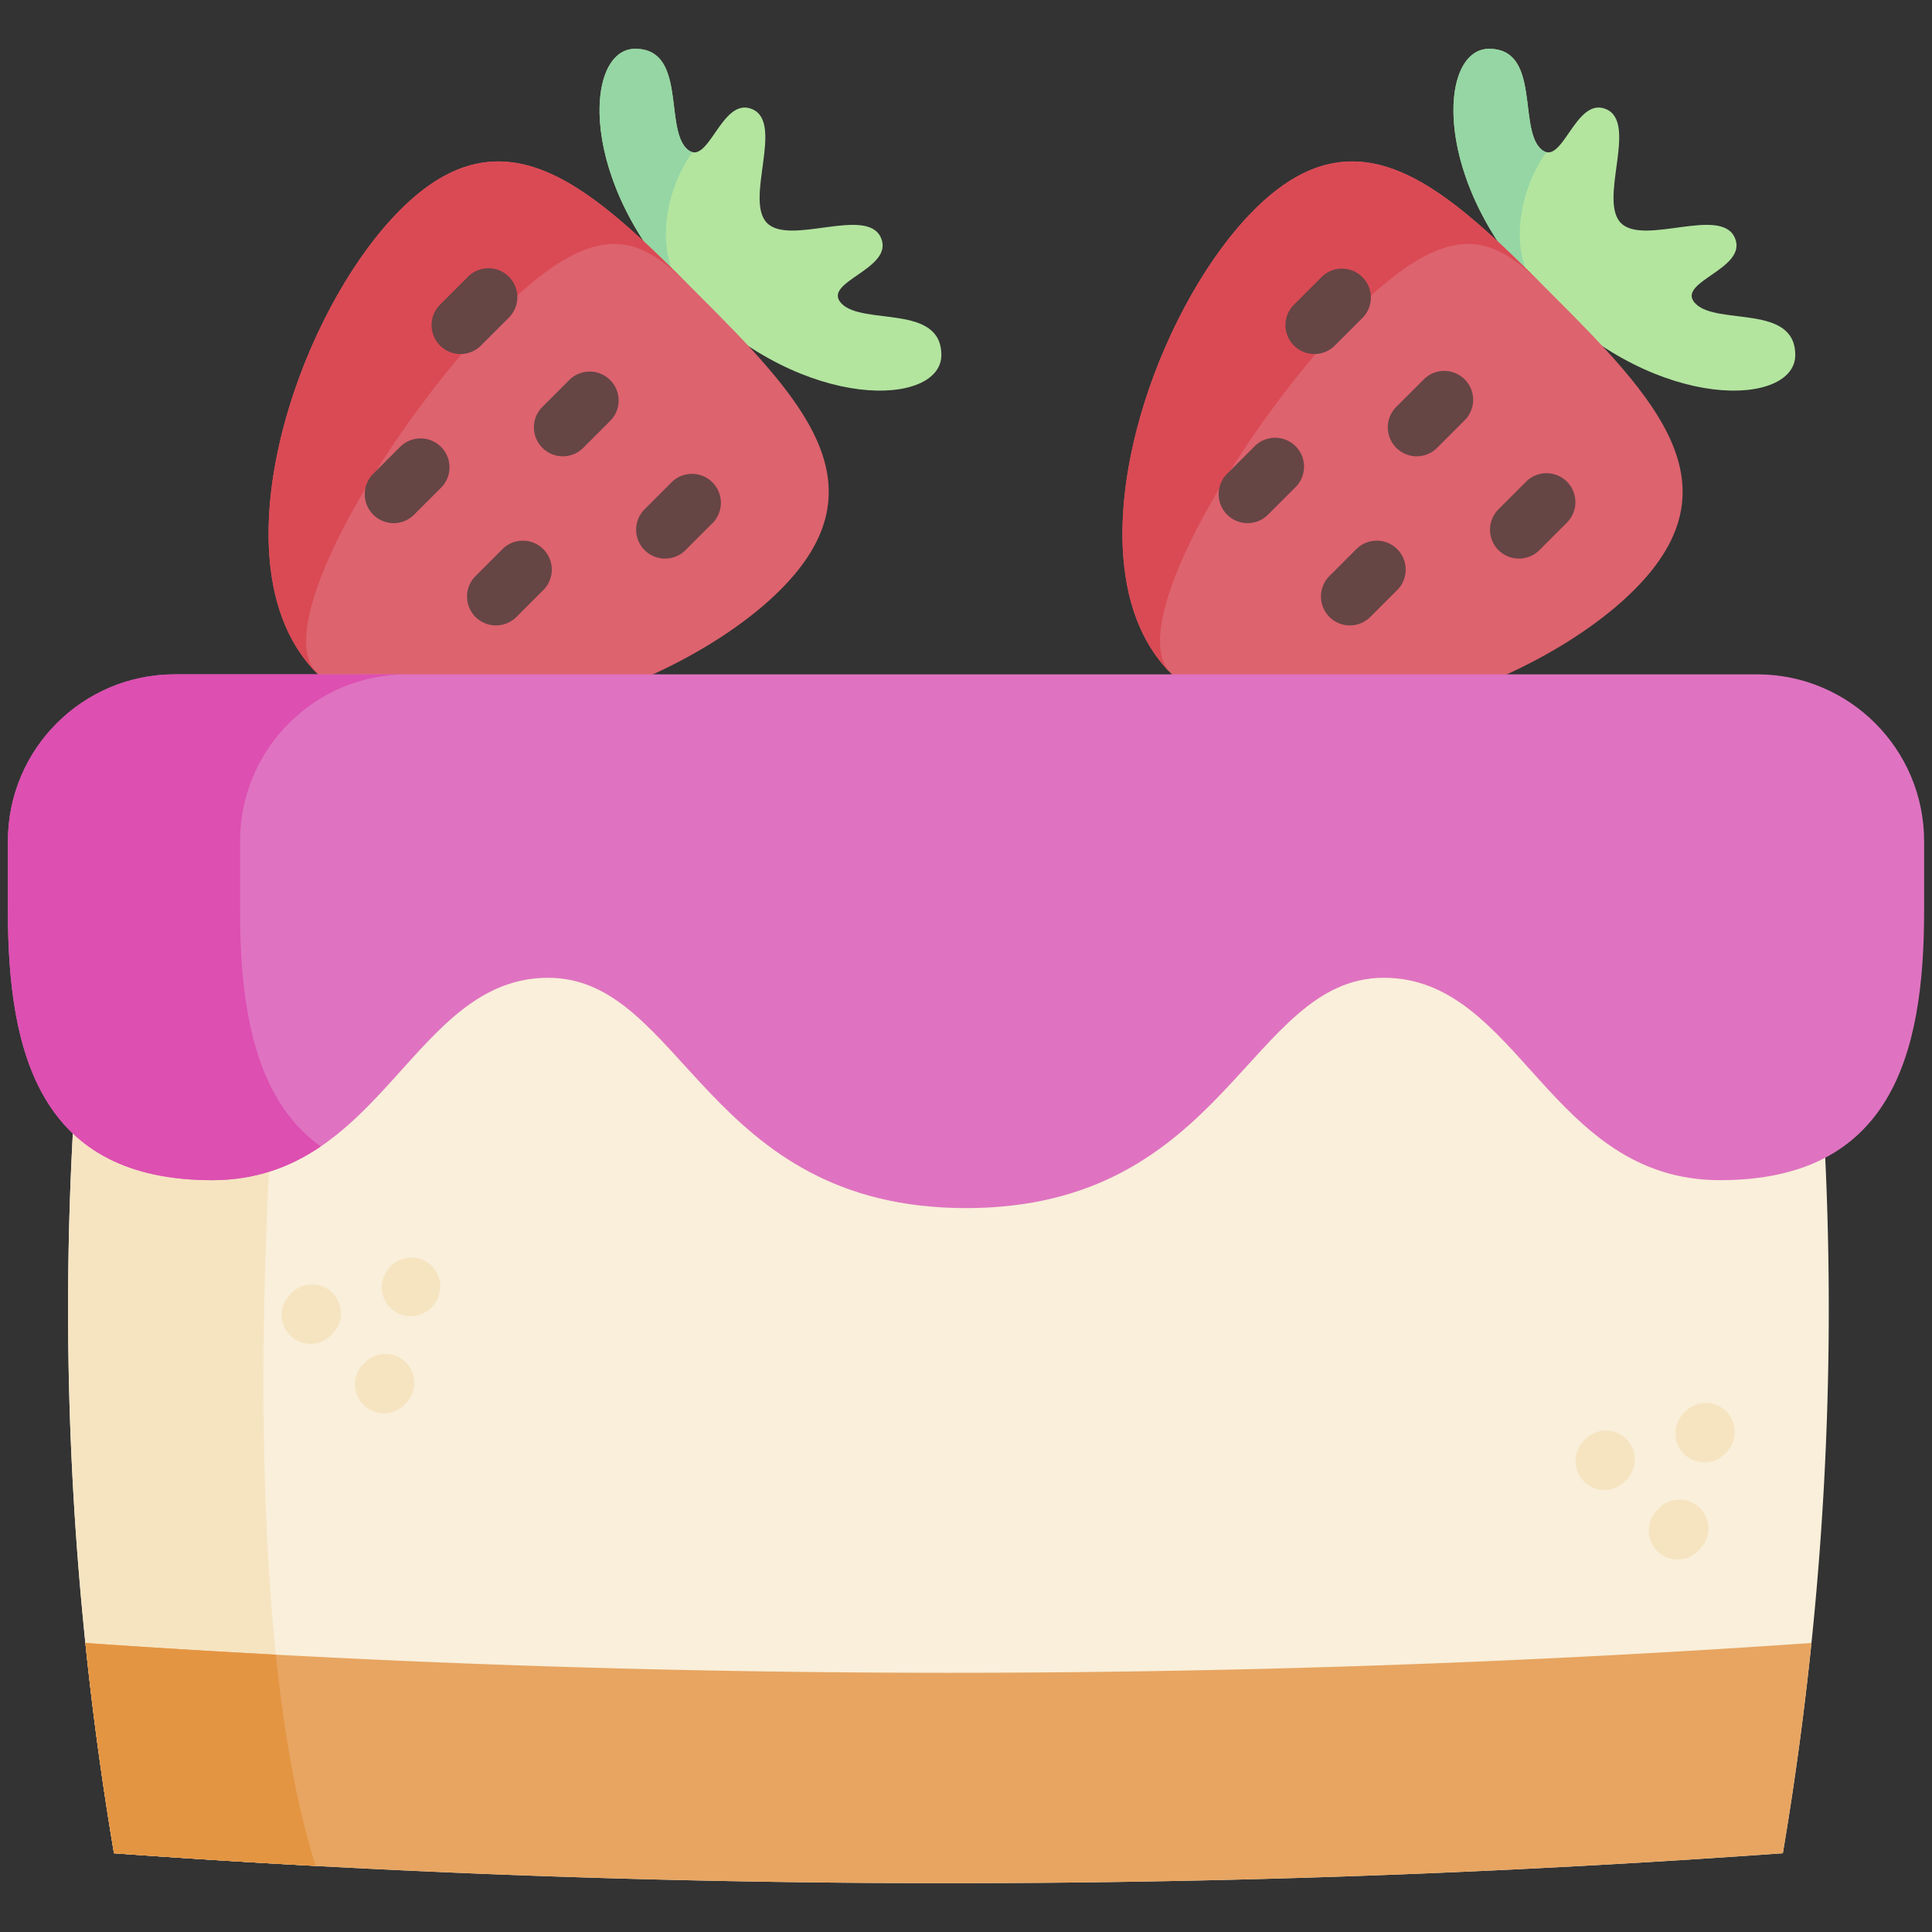
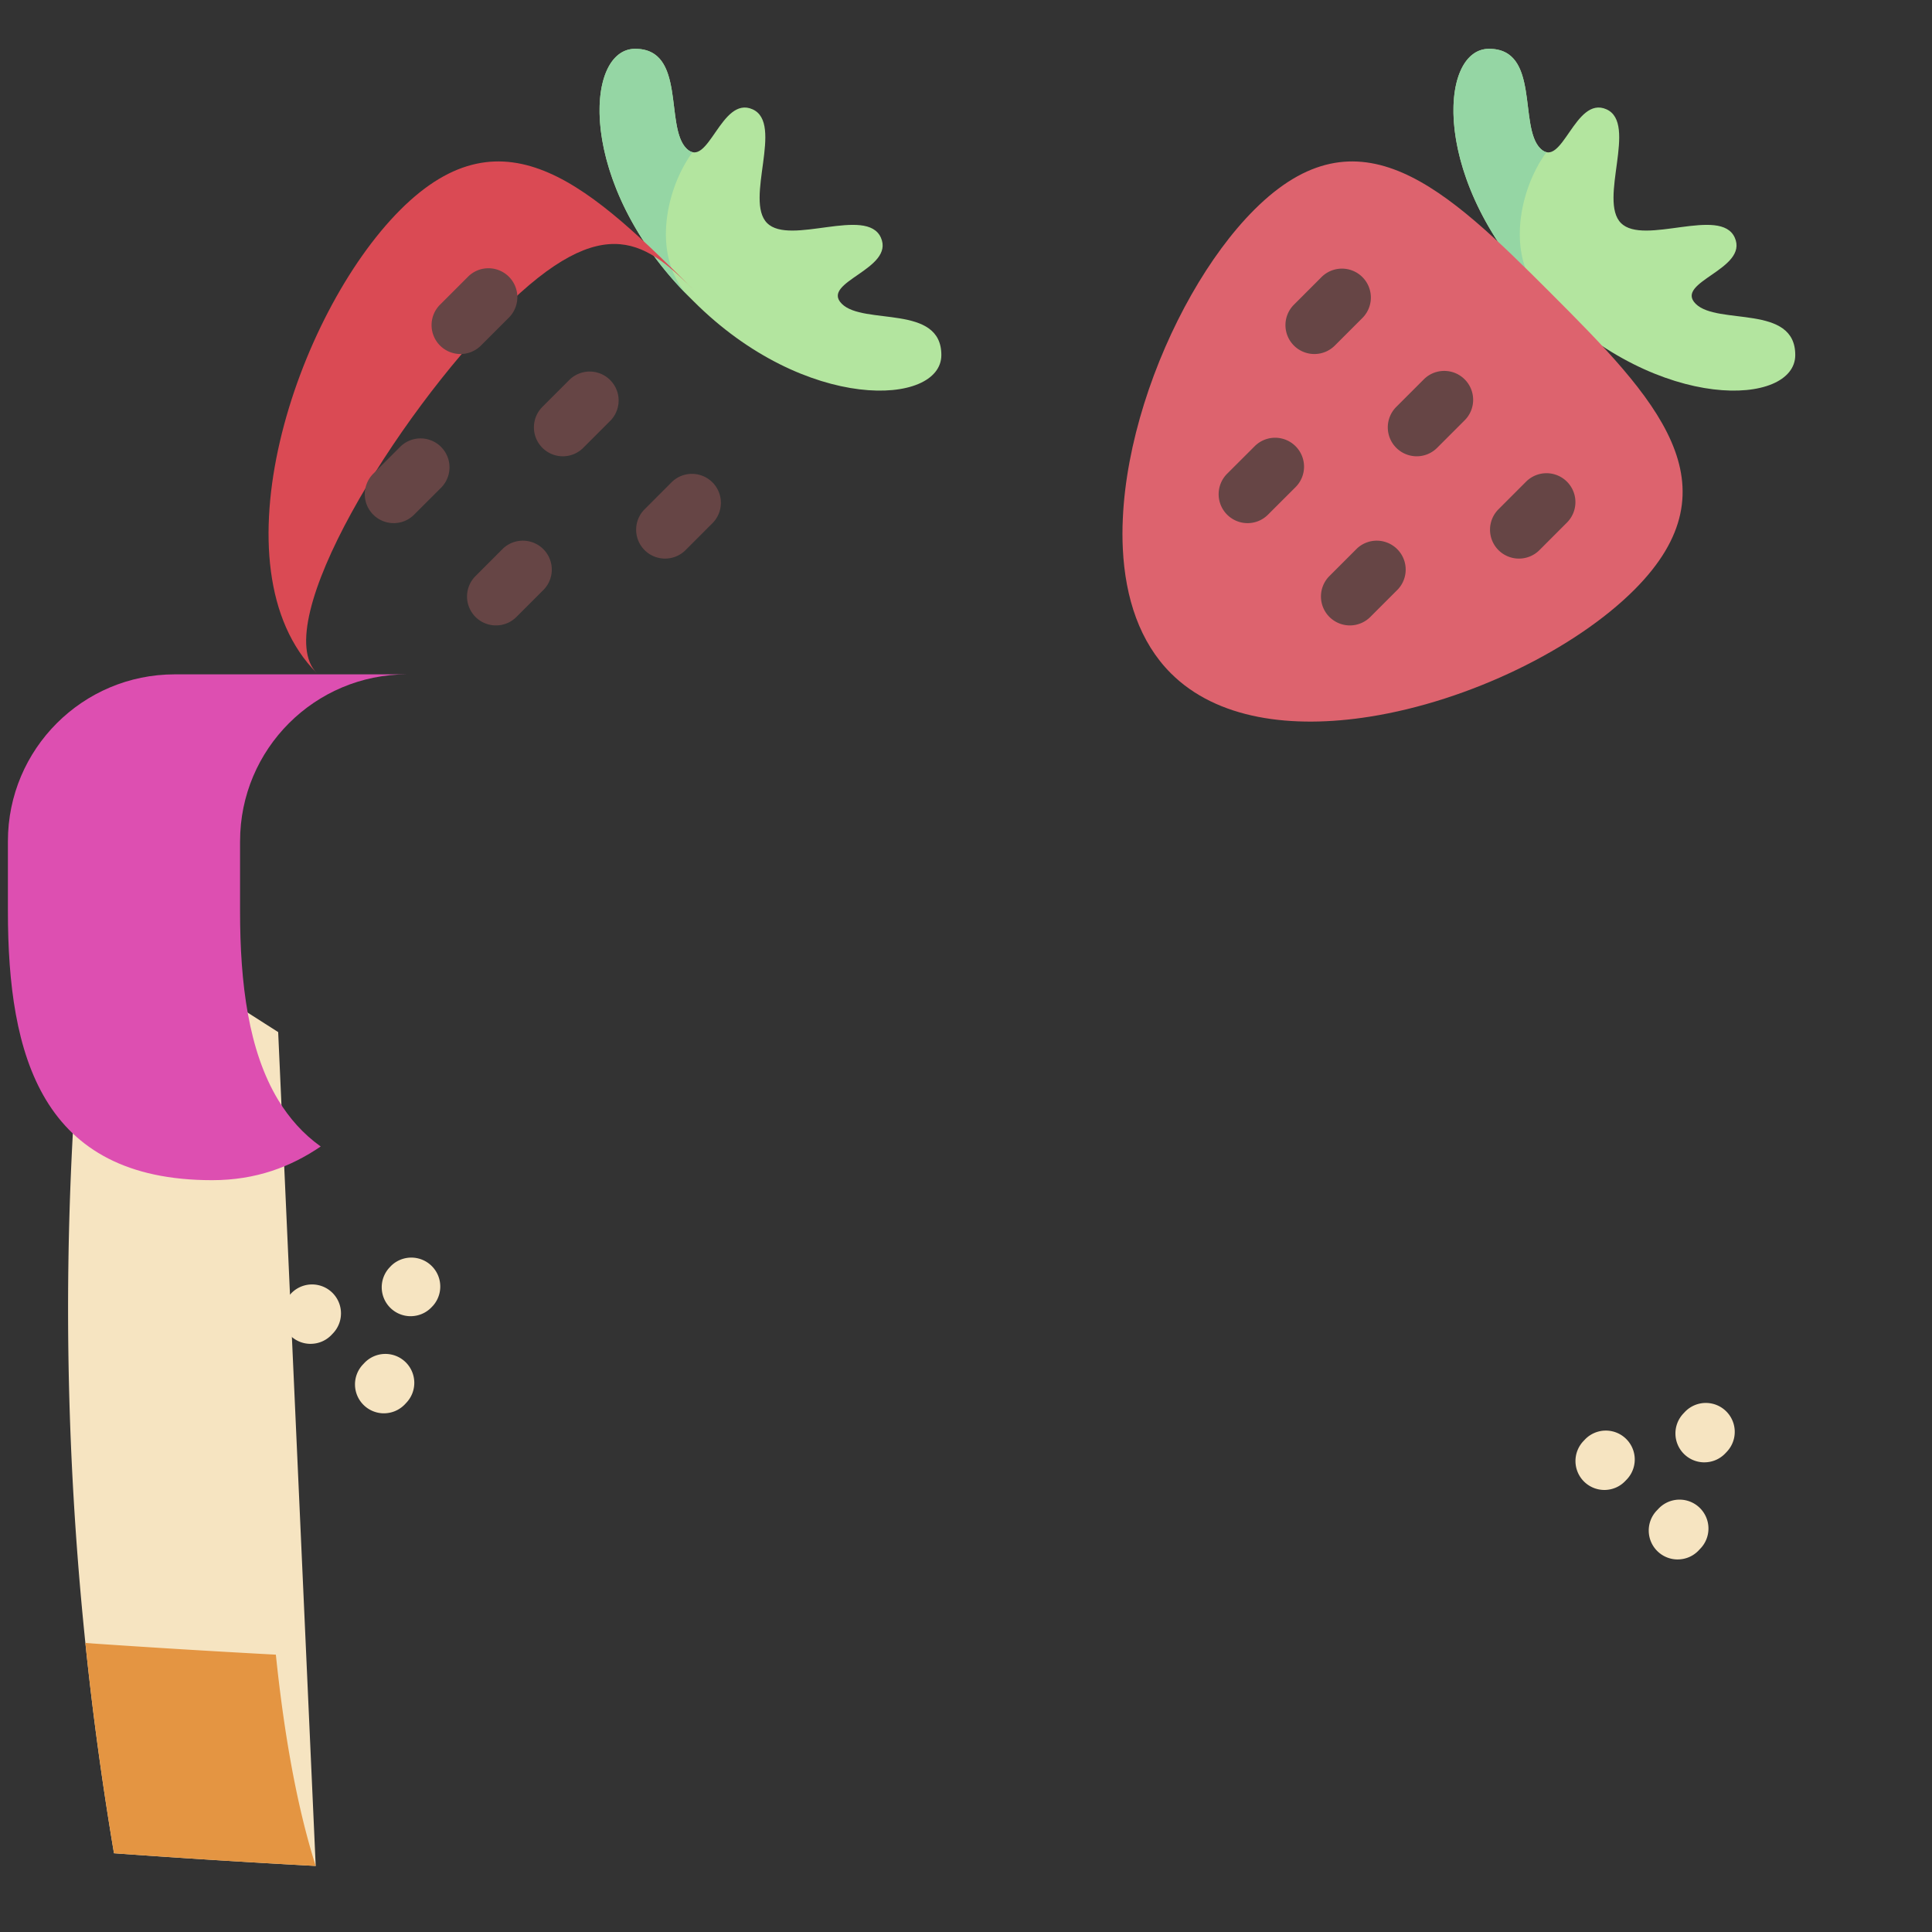
<svg xmlns="http://www.w3.org/2000/svg" fill-rule="evenodd" stroke-linejoin="round" stroke-miterlimit="2" clip-rule="evenodd" viewBox="0 0 120 120">
  <rect x="0" y="0" width="120" height="120" fill="#333333" stroke="none" />
  <g fill-rule="nonzero">
    <path fill="#b3e59f" d="M96.11 18.707c6.957 6.959 15.397 6.526 15.397 3.344s-4.833-1.829-6.186-3.182c-1.353-1.354 3.303-2.147 2.428-4.11-.876-1.962-5.645.519-7.066-.903s1.058-6.192-.904-7.067-2.756 3.781-4.108 2.429c-1.354-1.354 0-6.186-3.184-6.186-3.182 0-3.614 8.44 3.344 15.397" />
    <path fill="#95d6a4" d="m95.906 18.504-.075-.075c-6.959-6.958-6.526-15.398-3.344-15.397 3.182 0 1.829 4.832 3.182 6.186a.814.814 0 0 0 .387.236c-1.654 2.224-2.642 6.557-.15 9.05z" />
    <path fill="#dd636e" d="M96.327 18.211c-6.519-6.518-11.908-11.698-18.425-5.18-1.396 1.395-2.73 3.214-3.901 5.274-2.356 4.146-4.054 9.271-4.26 13.9-.031.64-.031 1.269 0 1.886.15 3.063 1.053 5.797 2.981 7.725 2.859 2.858 7.491 3.467 12.342 2.7 6.213-.981 12.783-4.22 16.442-7.879 6.519-6.518 1.34-11.909-5.18-18.426z" />
-     <path fill="#da4a54" d="M72.721 41.816c-6.518-6.519-1.339-22.266 5.18-28.784 6.52-6.519 11.907-1.34 18.426 5.178-3.053-3.052-5.633-5.422-12.151 1.097S69.669 38.763 72.72 41.816z" />
    <path fill="#664545" d="M81.64 21.989a1.794 1.794 0 0 1-1.27-3.065l1.711-1.713a1.796 1.796 0 0 1 2.54 2.54l-1.712 1.712c-.35.35-.81.526-1.27.526zM87.992 28.341a1.797 1.797 0 0 1-1.27-3.065l1.712-1.712c.701-.701 1.84-.701 2.54 0 .701.702.701 1.839 0 2.54l-1.712 1.712c-.351.351-.81.525-1.27.525zM94.346 34.695a1.794 1.794 0 0 1-1.27-3.065l1.71-1.712a1.795 1.795 0 1 1 2.54 2.54l-1.71 1.712c-.351.35-.811.525-1.27.525zM77.488 32.493a1.797 1.797 0 0 1-1.27-3.067l1.712-1.71a1.794 1.794 0 0 1 2.54 0 1.795 1.795 0 0 1 0 2.54l-1.712 1.71c-.35.352-.81.527-1.27.527zM83.842 38.846a1.797 1.797 0 0 1-1.27-3.066l1.712-1.712a1.797 1.797 0 0 1 2.54 2.54l-1.712 1.712c-.351.35-.812.526-1.27.526z" />
    <path fill="#b3e59f" d="M43.074 18.707c6.957 6.959 15.395 6.526 15.395 3.344s-4.831-1.829-6.184-3.182c-1.354-1.354 3.303-2.147 2.428-4.11-.876-1.962-5.645.519-7.066-.903-1.423-1.421 1.058-6.192-.904-7.067s-2.756 3.781-4.11 2.429c-1.352-1.354 0-6.186-3.182-6.186-3.183 0-3.615 8.44 3.343 15.397" />
    <path fill="#95d6a4" d="m42.87 18.504-.076-.075c-6.958-6.958-6.526-15.398-3.344-15.397 3.183 0 1.83 4.832 3.183 6.186a.81.81 0 0 0 .386.236c-1.653 2.224-2.642 6.557-.15 9.05z" />
-     <path fill="#dd636e" d="M43.29 18.211c-6.518-6.518-11.907-11.698-18.424-5.18-1.396 1.395-2.73 3.214-3.901 5.274-2.358 4.146-4.054 9.271-4.262 13.9-.03.64-.03 1.269 0 1.886.151 3.063 1.054 5.797 2.983 7.725 2.859 2.858 7.491 3.467 12.342 2.7 6.213-.981 12.782-4.22 16.442-7.879 6.519-6.518 1.34-11.909-5.18-18.426z" />
    <path fill="#da4a54" d="M19.685 41.816c-6.519-6.519-1.34-22.266 5.18-28.784 6.518-6.519 11.907-1.34 18.426 5.178-3.053-3.052-5.633-5.422-12.151 1.097-6.52 6.518-14.507 19.456-11.455 22.509z" />
    <path fill="#664545" d="M28.603 21.989a1.795 1.795 0 0 1-1.27-3.066l1.712-1.712a1.796 1.796 0 1 1 2.539 2.54l-1.712 1.712c-.35.35-.81.526-1.269.526zM34.956 28.341a1.797 1.797 0 0 1-1.27-3.065l1.712-1.712a1.797 1.797 0 0 1 2.54 2.54l-1.712 1.712c-.351.351-.81.525-1.27.525zM41.309 34.695a1.794 1.794 0 0 1-1.269-3.065l1.71-1.712a1.797 1.797 0 0 1 2.54 2.54l-1.71 1.712c-.351.35-.811.525-1.271.525zM24.452 32.493a1.797 1.797 0 0 1-1.27-3.067l1.711-1.71a1.797 1.797 0 0 1 2.54 2.54l-1.711 1.71c-.35.352-.81.527-1.27.527zM30.806 38.846a1.795 1.795 0 0 1-1.27-3.066l1.711-1.712a1.797 1.797 0 0 1 2.54 2.54l-1.712 1.712c-.35.35-.81.526-1.27.526z" />
-     <path fill="#f9efda" d="M110.736 115.109a722.698 722.698 0 0 1-91.127.788 681.83 681.83 0 0 1-12.529-.788C3.8 95.652 3.35 76.193 5.731 56.734c.378-3.086.827-6.174 1.349-9.263a723.126 723.126 0 0 1 103.656 0c3.803 22.545 3.803 45.092 0 67.638z" />
-     <path fill="#f6e4c1" d="M19.609 115.897a681.83 681.83 0 0 1-12.529-.788C3.8 95.652 3.35 76.193 5.731 56.734l11.547 7.371s-3.18 34.423 2.33 51.792z" />
-     <path fill="#e7a561" d="M112.513 102.048a206.13 206.13 0 0 1-1.777 13.06 722.698 722.698 0 0 1-91.127.789 690.143 690.143 0 0 1-12.529-.788 206.121 206.121 0 0 1-1.776-13.06c3.943.273 7.887.514 11.83.725a776.234 776.234 0 0 0 95.38-.726z" />
+     <path fill="#f6e4c1" d="M19.609 115.897a681.83 681.83 0 0 1-12.529-.788C3.8 95.652 3.35 76.193 5.731 56.734l11.547 7.371z" />
    <path fill="#e49542" d="M19.609 115.897a681.83 681.83 0 0 1-12.529-.788 206.121 206.121 0 0 1-1.776-13.06c3.943.273 7.887.514 11.83.725.5 4.823 1.285 9.37 2.475 13.123z" />
    <g fill="#f6e4c1">
      <path d="M104.203 96.86a1.796 1.796 0 0 1-1.304-3.032l.092-.096a1.796 1.796 0 1 1 2.606 2.471l-.09.096a1.79 1.79 0 0 1-1.304.56zM105.86 90.829a1.796 1.796 0 0 1-1.303-3.032l.091-.097a1.796 1.796 0 0 1 2.608 2.471l-.092.097a1.79 1.79 0 0 1-1.304.56zM99.65 92.544a1.797 1.797 0 0 1-1.303-3.032l.09-.095a1.796 1.796 0 0 1 2.608 2.471l-.092.095c-.352.374-.828.561-1.304.561zM23.844 87.784a1.797 1.797 0 0 1-1.303-3.032l.092-.097a1.795 1.795 0 1 1 2.607 2.471l-.09.097c-.355.372-.83.56-1.306.56zM25.502 81.752A1.798 1.798 0 0 1 24.2 78.72l.091-.096a1.798 1.798 0 0 1 2.608 2.472l-.09.095c-.354.373-.83.56-1.306.56zM19.291 83.469a1.795 1.795 0 0 1-1.303-3.032l.091-.097a1.796 1.796 0 0 1 2.608 2.471l-.092.097a1.79 1.79 0 0 1-1.304.56z" />
    </g>
-     <path fill="#df73c1" d="M119.51 56.595v-4.343c0-5.726-4.642-10.367-10.368-10.367H10.857C5.132 41.885.49 46.526.49 52.252v4.343c0 8.985 2.087 16.708 12.685 16.708 10.599 0 12.482-12.571 20.873-12.571 8.39 0 9.767 14.305 25.952 14.305s17.562-14.305 25.952-14.305 10.274 12.571 20.873 12.571c10.598 0 12.685-7.723 12.685-16.708z" />
    <path fill="#dd4fb1" d="M14.91 52.25v4.345c0 4.493.523 8.668 2.368 11.724.684 1.133 1.55 2.11 2.642 2.892-1.84 1.25-3.998 2.092-6.744 2.092-5.3 0-8.47-1.931-10.317-4.984C1.013 65.263.491 61.089.491 56.595v-4.344c0-5.725 4.642-10.366 10.366-10.366h14.42c-5.725 0-10.366 4.641-10.366 10.366z" />
  </g>
</svg>